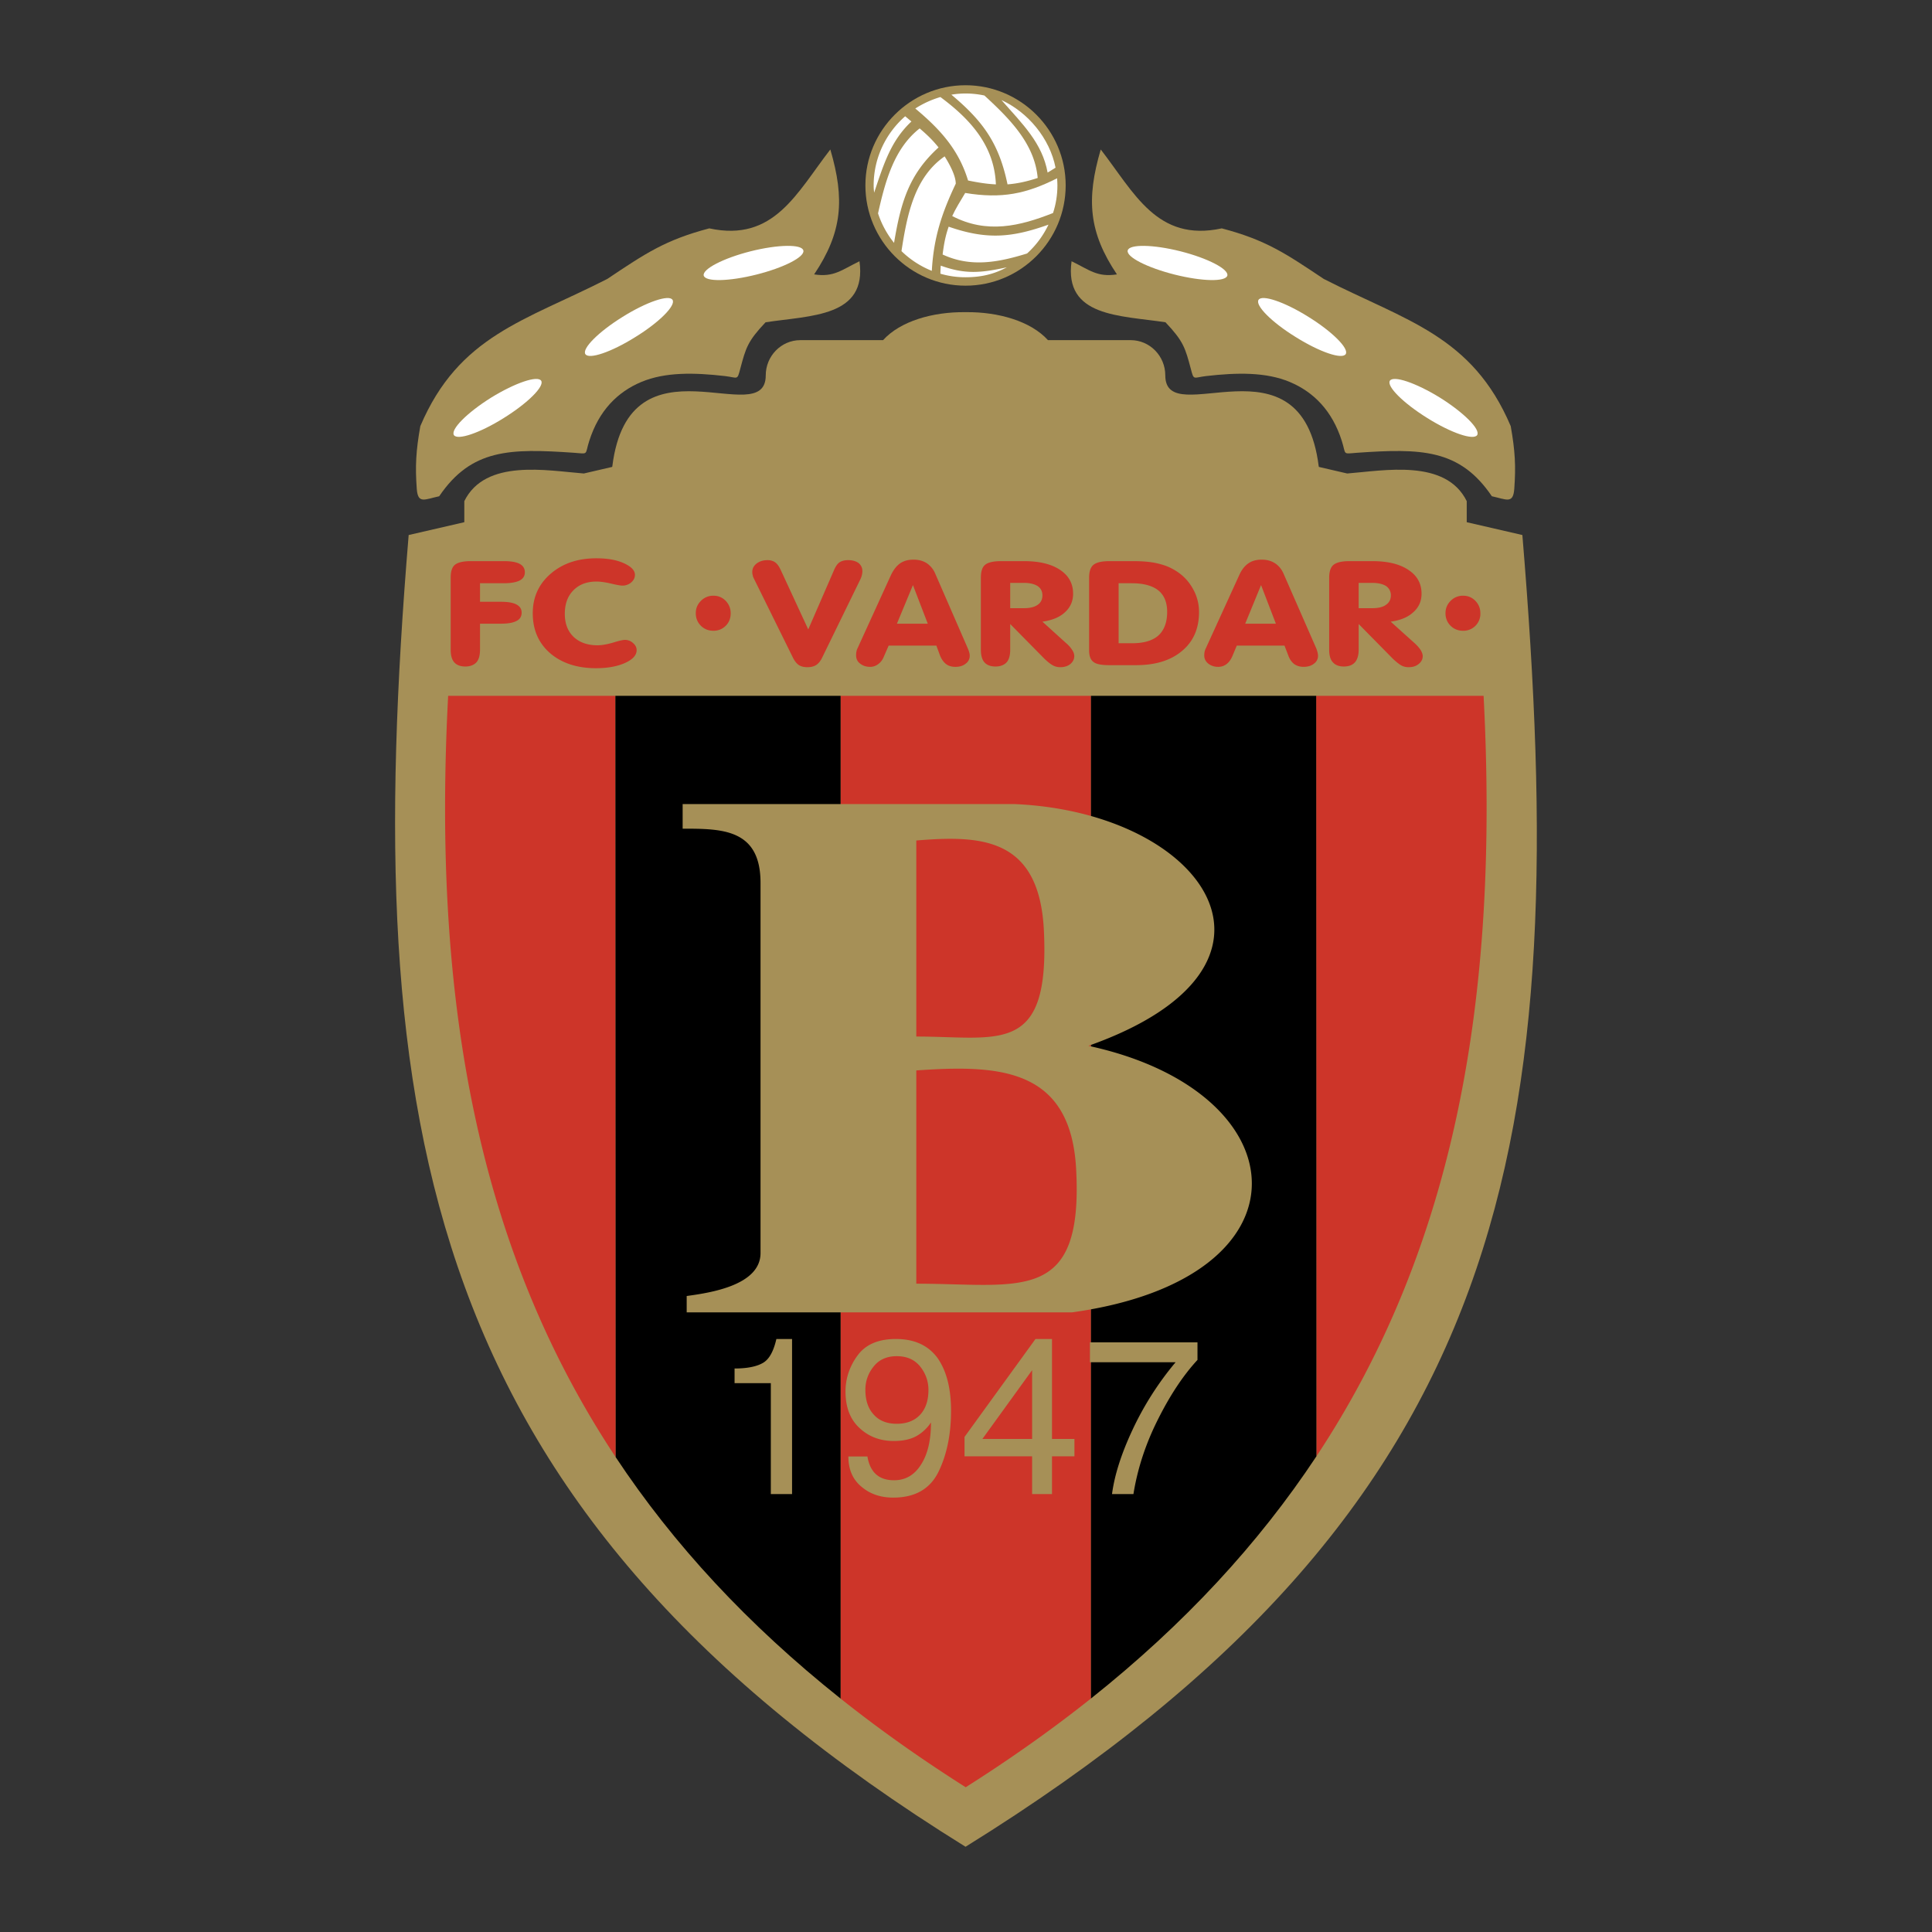
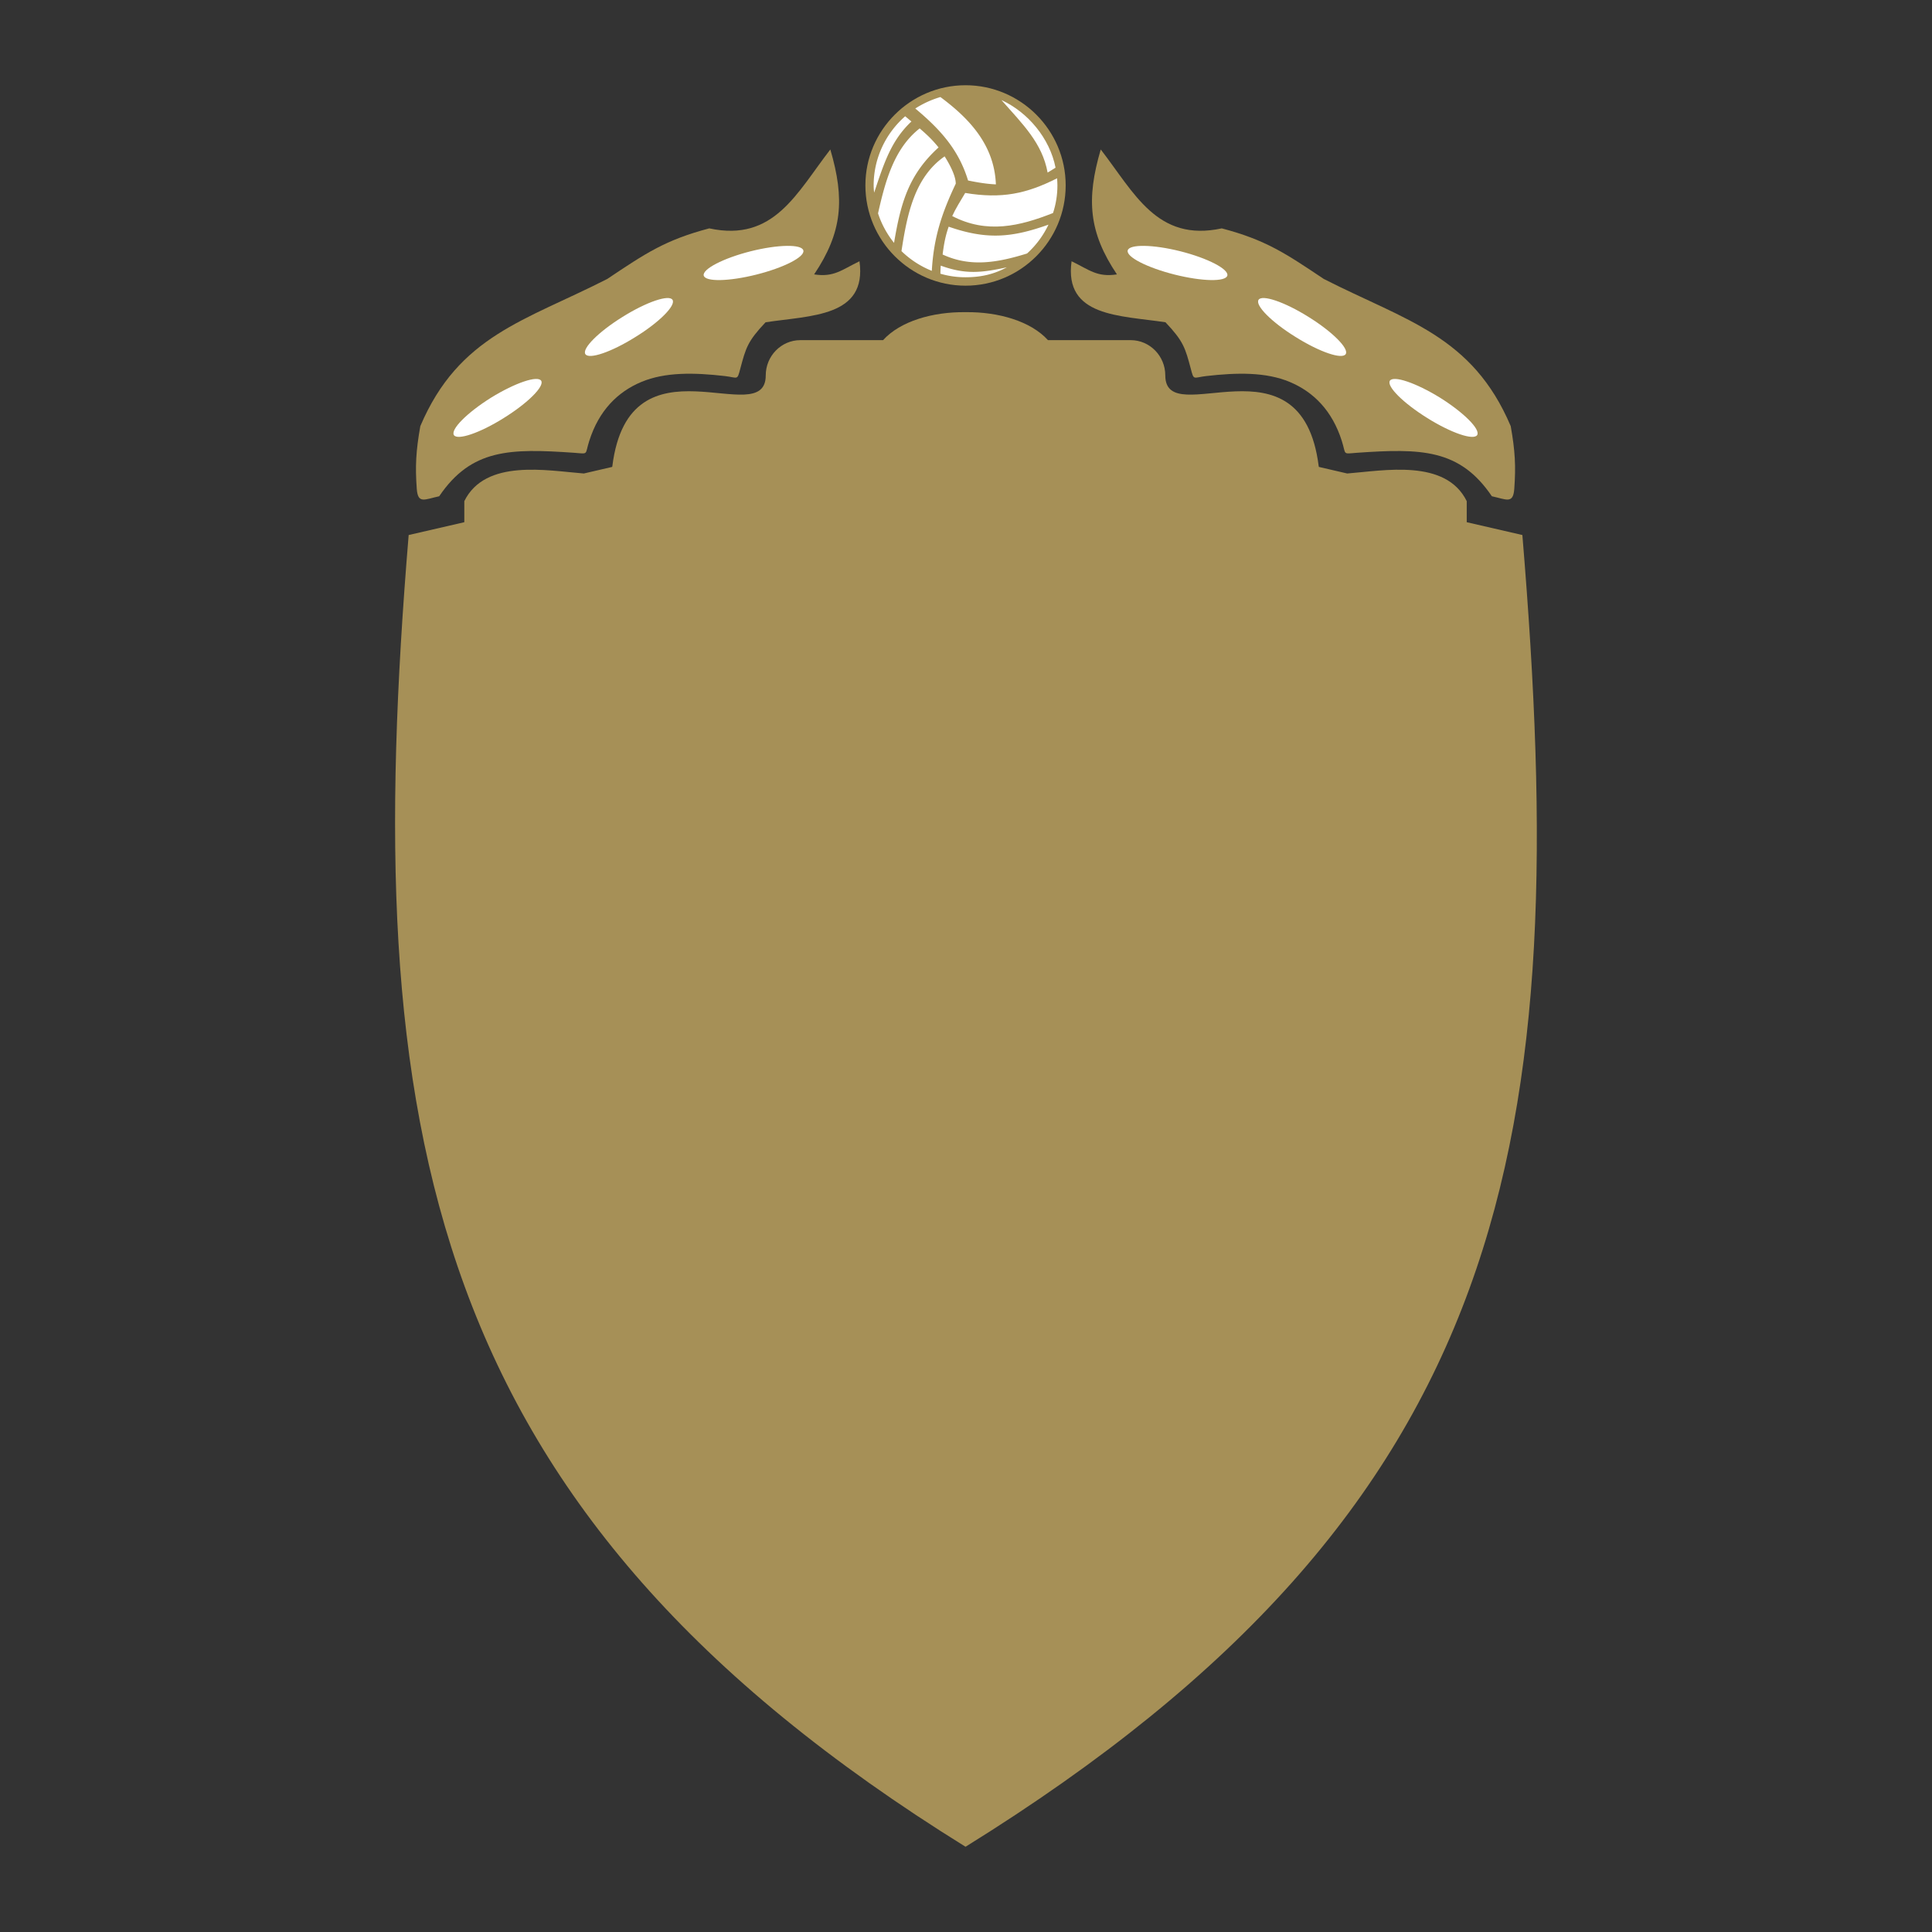
<svg xmlns="http://www.w3.org/2000/svg" width="2500" height="2500" viewBox="0 0 192.756 192.756">
  <rect x="0" y="0" width="192.756" height="192.756" fill="#333333" stroke="none" />
  <g fill-rule="evenodd" clip-rule="evenodd">
    <path fill="#fff" fill-opacity="0" d="M0 0h192.756v192.756H0V0z" />
    <path d="M58.79 43.993c.959-3.027 2.826-4.895 5.197-5.887s5.248-.942 8.326-.588c1.312.151 1.228.487 1.547-.74.555-2.069.724-2.725 2.523-4.625 4.541-.69 10.142-.521 9.368-6.089-1.8.875-2.557 1.615-4.524 1.312 2.809-4.188 3.078-7.484 1.615-12.463-3.347 4.322-5.618 9.268-12.077 7.871-4.407 1.161-6.375 2.506-10.176 5.046-8.208 4.188-14.801 5.635-18.653 14.684-.437 2.473-.521 4.003-.353 6.274.118 1.514.773 1.042 2.237.723 3.212-4.743 7.081-4.777 13.439-4.339 1.514.117 1.076.234 1.531-1.179z" fill="#a69057" />
    <path d="M50.262 41.706c-2.389 1.497-4.625 2.254-4.979 1.699-.336-.572 1.329-2.237 3.717-3.734 2.405-1.479 4.642-2.237 4.995-1.682.338.555-1.328 2.22-3.733 3.717zM63.381 33.632c-2.388 1.497-4.625 2.254-4.979 1.699s1.329-2.237 3.717-3.717c2.389-1.497 4.643-2.253 4.979-1.698.354.554-1.311 2.236-3.717 3.716zM75.475 27.393c-2.742.689-5.097.74-5.265.101-.151-.64 1.951-1.733 4.676-2.422 2.741-.69 5.113-.723 5.264-.084.169.638-1.934 1.715-4.675 2.405z" fill="#fff" />
    <path d="M133.873 43.993c-.959-3.027-2.826-4.895-5.197-5.887s-5.248-.942-8.326-.588c-1.312.151-1.229.487-1.547-.74-.555-2.069-.725-2.725-2.523-4.625-4.541-.69-10.143-.521-9.369-6.089 1.801.875 2.557 1.615 4.525 1.312-2.809-4.188-3.078-7.484-1.615-12.463 3.348 4.322 5.617 9.268 12.076 7.871 4.408 1.161 6.375 2.506 10.176 5.046 8.209 4.188 14.803 5.635 18.652 14.684.439 2.473.521 4.003.354 6.274-.117 1.514-.773 1.042-2.236.723-3.213-4.743-7.08-4.777-13.439-4.339-1.515.117-1.078.234-1.531-1.179z" fill="#a69057" />
    <path d="M142.4 41.706c2.389 1.497 4.625 2.254 4.979 1.699.336-.572-1.328-2.237-3.717-3.734-2.406-1.479-4.643-2.237-4.996-1.682-.336.555 1.328 2.22 3.734 3.717zM129.281 33.632c2.389 1.497 4.625 2.254 4.979 1.699s-1.33-2.237-3.717-3.717c-2.389-1.497-4.643-2.253-4.979-1.698-.353.554 1.311 2.236 3.717 3.716zM117.188 27.393c2.742.689 5.096.74 5.264.101.152-.64-1.951-1.733-4.676-2.422-2.74-.69-5.111-.723-5.264-.084-.168.638 1.933 1.715 4.676 2.405z" fill="#fff" />
    <path d="M96.332 28.502c-5.5 0-9.991-4.491-9.991-10.008 0-5.5 4.491-9.99 9.991-9.99s9.991 4.491 9.991 9.99c-.001 5.518-4.491 10.008-9.991 10.008z" fill="#a69057" />
    <path d="M90.31 11.599c-1.917 1.682-3.145 4.154-3.145 6.896 0 .27.017.454.05.723.992-2.977 1.699-5.197 3.717-7.098l-.622-.521zM87.602 21.287a9.275 9.275 0 0 0 1.598 2.944c.673-4.037 1.48-6.829 4.44-9.52-.623-.774-1.144-1.261-1.884-1.9-2.556 2.001-3.431 5.264-4.154 8.476z" fill="#fff" />
    <path d="M89.94 25.054a9.302 9.302 0 0 0 3.027 1.968c.185-3.296.976-5.719 2.389-8.696 0-.807-.623-1.951-1.11-2.725-3.028 2.103-3.751 5.855-4.306 9.453zM93.825 27.308a8.831 8.831 0 0 0 2.507.354c1.547 0 2.842-.303 4.12-.992-2.557.555-4.137.723-6.592-.168a11.59 11.59 0 0 0-.035.806zM102.471 25.29a9.219 9.219 0 0 0 2.135-2.876c-3.648 1.295-6.139 1.53-9.957.202-.336.958-.471 1.75-.605 2.775 2.791 1.295 5.499.807 8.427-.101z" fill="#fff" />
    <path d="M105.061 21.253c.285-.858.438-1.8.438-2.759 0-.235-.018-.471-.033-.706-3.062 1.547-5.518 2.068-9.167 1.463-.454.757-.976 1.598-1.295 2.305 3.463 1.8 6.742 1.009 10.057-.303zM105.312 16.729c-.572-2.927-2.758-5.534-5.398-6.745 2.135 2.422 4.07 4.289 4.607 7.232.27-.168.54-.319.791-.487z" fill="#fff" />
-     <path d="M98.215 9.53a8.767 8.767 0 0 0-3.296-.084c3.179 2.658 4.759 4.878 5.601 8.948.908-.067 1.9-.269 3.01-.639-.303-3.415-2.792-5.904-5.315-8.225z" fill="#fff" />
-     <path d="M93.825 9.682a9.657 9.657 0 0 0-2.506 1.144c2.473 2.069 4.323 4.087 5.265 7.182 1.059.219 1.952.353 2.776.387-.153-3.903-2.609-6.544-5.535-8.713z" fill="#fff" />
+     <path d="M93.825 9.682a9.657 9.657 0 0 0-2.506 1.144c2.473 2.069 4.323 4.087 5.265 7.182 1.059.219 1.952.353 2.776.387-.153-3.903-2.609-6.544-5.535-8.713" fill="#fff" />
    <path d="M96.332 184.252c54.965-34.094 60.551-70.711 55.555-130.873l-5.551-1.279v-2.102c-2.102-4.255-8.258-3.044-11.926-2.758l-2.826-.656c-.016-.034-.016-.05-.016-.067-1.699-13.522-15.307-3.381-15.307-9.065 0-1.935-1.547-3.516-3.447-3.516h-8.258c-1.717-1.9-4.963-2.826-8.175-2.792h-.017-.017-.068c-3.213-.034-6.459.892-8.175 2.792h-8.258c-1.9 0-3.448 1.581-3.448 3.516 0 5.685-13.607-4.457-15.306 9.065 0 .017 0 .034-.017.067l-2.826.656c-3.667-.286-9.823-1.497-11.925 2.758V52.1l-5.551 1.279c-4.908 59.187 1.332 97.234 55.559 130.873z" fill="#a69057" />
-     <path d="M50.279 55.985c.69 0 1.211.084 1.564.27.353.185.521.471.521.841s-.168.639-.521.824c-.336.168-.858.269-1.564.269h-2.388v1.85h2.068c.689 0 1.211.084 1.564.269.353.186.521.454.521.825 0 .37-.168.656-.521.824-.354.186-.875.269-1.564.269h-2.068v2.59c0 .572-.118.993-.354 1.262-.252.269-.623.42-1.11.42-.504 0-.875-.151-1.11-.42-.236-.269-.353-.69-.353-1.262v-7.165c0-.639.134-1.077.437-1.312.303-.235.824-.354 1.581-.354h3.297zM69.419 61.183c0-.488.168-.892.522-1.245a1.7 1.7 0 0 1 1.244-.504c.471 0 .875.168 1.211.504.336.354.504.757.504 1.245 0 .487-.151.908-.488 1.245s-.757.504-1.228.504c-.504 0-.925-.168-1.261-.504s-.504-.758-.504-1.245zM144.217 61.183c0-.488.168-.892.521-1.245a1.699 1.699 0 0 1 1.244-.504c.471 0 .875.168 1.211.504.336.354.504.757.504 1.245a1.688 1.688 0 0 1-1.715 1.749c-.504 0-.926-.168-1.262-.504s-.503-.758-.503-1.245zM59.462 66.667c-1.884 0-3.414-.505-4.575-1.497-1.161-1.009-1.733-2.338-1.733-3.986 0-1.615.605-2.927 1.8-3.953 1.195-1.025 2.708-1.53 4.542-1.53 1.077 0 2.001.151 2.742.488s1.11.723 1.11 1.161c0 .286-.118.538-.37.757a1.328 1.328 0 0 1-.875.319c-.185 0-.572-.067-1.144-.202-.572-.134-1.06-.202-1.446-.202-.959 0-1.732.286-2.305.875-.572.572-.857 1.362-.857 2.338s.286 1.732.875 2.304c.589.555 1.379.841 2.388.841.454 0 .976-.101 1.564-.269.589-.186.976-.27 1.161-.27.303 0 .588.101.824.32.236.202.354.437.354.707 0 .504-.387.925-1.161 1.278-.791.352-1.75.521-2.894.521zM79.141 65.674l-3.919-7.939c-.05-.101-.101-.202-.117-.319a1.273 1.273 0 0 1-.051-.354c0-.336.151-.622.438-.841s.639-.336 1.093-.336c.303 0 .572.084.774.235.202.151.387.42.555.791l2.725 5.887 2.523-5.803c.168-.42.353-.706.572-.875.218-.151.521-.235.875-.235.437 0 .791.101 1.043.286a.99.99 0 0 1 .387.808c0 .135-.017.27-.051.404a2.059 2.059 0 0 1-.151.42l-3.801 7.788c-.168.353-.37.605-.605.756-.236.151-.521.219-.875.219-.336 0-.622-.068-.841-.202-.204-.135-.405-.371-.574-.69zM88.661 64.413h4.76l.354.958c.151.387.353.673.605.875.235.185.555.286.941.286.421 0 .757-.101 1.026-.319a.952.952 0 0 0 .403-.791c0-.101-.017-.219-.051-.336a3.175 3.175 0 0 0-.151-.42l-3.246-7.451a2.345 2.345 0 0 0-.841-1.026c-.37-.235-.807-.353-1.312-.353-.539 0-.976.118-1.346.37-.354.252-.656.639-.908 1.16l-3.347 7.333c-.05.101-.084.202-.101.32-.033.117-.033.235-.033.37 0 .32.117.605.387.807.269.219.605.337 1.009.337.319 0 .588-.101.824-.286.252-.185.438-.437.572-.79l.455-1.044zm.825-2.187l1.598-3.852 1.48 3.852h-3.078zM100.789 62.259v2.557c0 .572-.119.993-.354 1.262-.252.269-.623.42-1.111.42-.504 0-.873-.151-1.109-.42s-.354-.69-.354-1.262v-7.165c0-.639.135-1.077.438-1.312s.824-.354 1.582-.354h2.287c1.514 0 2.725.286 3.6.875.857.572 1.295 1.362 1.295 2.372 0 .74-.27 1.362-.809 1.85-.537.505-1.295.807-2.252.942l2.303 2.086c.303.252.521.504.656.723.152.219.219.438.219.623 0 .319-.135.571-.387.79-.27.219-.605.32-1.01.32-.252 0-.504-.051-.74-.185-.252-.135-.521-.354-.84-.656l-3.414-3.466zm0-1.581h1.361c.59 0 1.043-.101 1.379-.336.32-.218.473-.538.473-.942 0-.387-.152-.707-.473-.925-.318-.202-.773-.319-1.346-.319h-1.395v2.522h.001zM123.395 64.413l-.438 1.043c-.152.353-.336.605-.572.79s-.521.286-.842.286c-.402 0-.74-.118-1.008-.337a1.012 1.012 0 0 1-.387-.807c0-.134.016-.252.033-.37.033-.118.066-.219.117-.32l3.348-7.333c.234-.521.537-.908.908-1.16.354-.252.807-.37 1.328-.37.504 0 .943.118 1.312.353.369.236.656.572.857 1.026l3.264 7.451c.066.151.102.303.135.42s.049.236.049.336a.951.951 0 0 1-.402.791c-.27.218-.623.319-1.043.319-.369 0-.689-.101-.943-.286-.252-.202-.453-.487-.588-.875l-.369-.958h-4.759v.001zm.839-2.187h3.062l-1.48-3.852-1.582 3.852zM135.555 62.259v2.557c0 .572-.135.993-.371 1.262-.234.269-.605.42-1.109.42-.488 0-.857-.151-1.094-.42-.252-.269-.369-.69-.369-1.262v-7.165c0-.639.15-1.077.453-1.312.305-.235.824-.354 1.564-.354h2.287c1.531 0 2.727.286 3.6.875.875.572 1.312 1.362 1.312 2.372 0 .74-.27 1.362-.824 1.85-.539.505-1.295.807-2.254.942l2.32 2.086c.287.252.506.504.656.723.135.219.219.438.219.623 0 .319-.135.571-.402.79-.27.219-.59.32-.994.32-.268 0-.521-.051-.756-.185-.234-.135-.504-.354-.824-.656l-3.414-3.466zm0-1.581h1.346c.605 0 1.059-.101 1.379-.336.32-.218.488-.538.488-.942a1.1 1.1 0 0 0-.471-.925c-.32-.202-.775-.319-1.363-.319h-1.379v2.522zM113.049 55.985c.824 0 1.549.051 2.17.168.641.135 1.195.303 1.666.555.857.437 1.531 1.043 2.002 1.816.488.774.74 1.615.74 2.54 0 1.632-.557 2.927-1.684 3.869-1.125.958-2.656 1.43-4.607 1.43h-2.674c-.773 0-1.295-.101-1.564-.319-.287-.202-.438-.588-.438-1.177v-7.216c0-.639.15-1.077.453-1.312s.824-.354 1.582-.354h2.354zm-1.445 8.192h1.328c1.178 0 2.053-.252 2.641-.773.572-.521.875-1.312.875-2.355 0-.958-.303-1.682-.891-2.153-.605-.471-1.48-.707-2.676-.707h-1.277v5.988zM61.398 69.424H44.712c-1.581 30.023 2.822 54.996 16.717 75.958l-.031-75.958zM131.34 145.295c13.855-20.945 18.244-45.891 16.678-75.871h-16.701l.023 75.871zM108.846 69.424H83.868V169.47c3.833 3.051 7.986 5.998 12.48 8.844 4.5-2.85 8.66-5.799 12.498-8.854V69.424z" fill="#cd3529" />
-     <path d="M61.398 69.424l.031 75.958c5.763 8.695 13.157 16.699 22.438 24.088V69.424H61.398zM131.34 145.295l-.023-75.871h-22.471v100.037c9.31-7.41 16.722-15.443 22.494-24.166z" />
-     <path d="M75.878 88.078v36.936c0 3.279-5.197 3.986-7.367 4.289v1.631h38.45c24.439-3.396 22.842-22.018 1.631-26.592 22.354-7.904 11.725-23.295-7.365-24.119H68.108v2.455c3.902 0 7.77 0 7.77 5.4zm15.542 18.719c8.158-.57 15.391-.318 15.945 9.822.74 13.574-5.602 11.455-15.945 11.455v-21.277zm0-22.941c6.51-.539 12.295-.303 12.732 9.032.588 12.479-4.475 10.528-12.732 10.528v-19.56zM76.905 137.998h-3.617v-1.463c1.245 0 2.187-.186 2.826-.555.623-.354 1.06-1.145 1.346-2.389h1.564v15.475h-2.119v-11.068zM86.542 145.314c.27 1.582 1.144 2.371 2.658 2.371 1.144 0 2.035-.52 2.691-1.564.673-1.043.993-2.438.993-4.203a4.251 4.251 0 0 1-1.396 1.328c-.605.354-1.379.521-2.321.521-1.345 0-2.472-.422-3.397-1.279-.942-.857-1.413-2.068-1.413-3.666 0-1.295.404-2.506 1.211-3.6.807-1.094 2.085-1.631 3.818-1.631 1.85 0 3.229.639 4.154 1.9.892 1.277 1.346 3.027 1.346 5.264 0 2.355-.42 4.391-1.261 6.105-.841 1.699-2.338 2.557-4.508 2.557-1.278 0-2.337-.369-3.195-1.109-.858-.723-1.278-1.715-1.278-2.994h1.898zm2.927-3.263c.993 0 1.766-.303 2.321-.891.555-.588.841-1.412.841-2.49 0-.873-.286-1.664-.841-2.354-.555-.674-1.329-1.01-2.321-1.01-.976 0-1.75.336-2.288 1.01a3.605 3.605 0 0 0-.841 2.354c0 1.061.286 1.885.841 2.473.538.605 1.312.908 2.288.908zM102.975 145.299H96.23v-1.936l7.08-9.771h1.648v9.973h2.238v1.734h-2.238v3.768h-1.984v-3.768h.001zm0-8.596l-4.961 6.861h4.961v-6.861zM108.744 133.928h10.73v1.75c-1.43 1.547-2.742 3.531-3.953 5.953-1.227 2.439-2.033 4.912-2.438 7.436h-2.137c.236-1.818.891-3.938 2.02-6.359a30.655 30.655 0 0 1 4.322-6.795h-8.545v-1.985h.001z" fill="#a69057" />
  </g>
</svg>